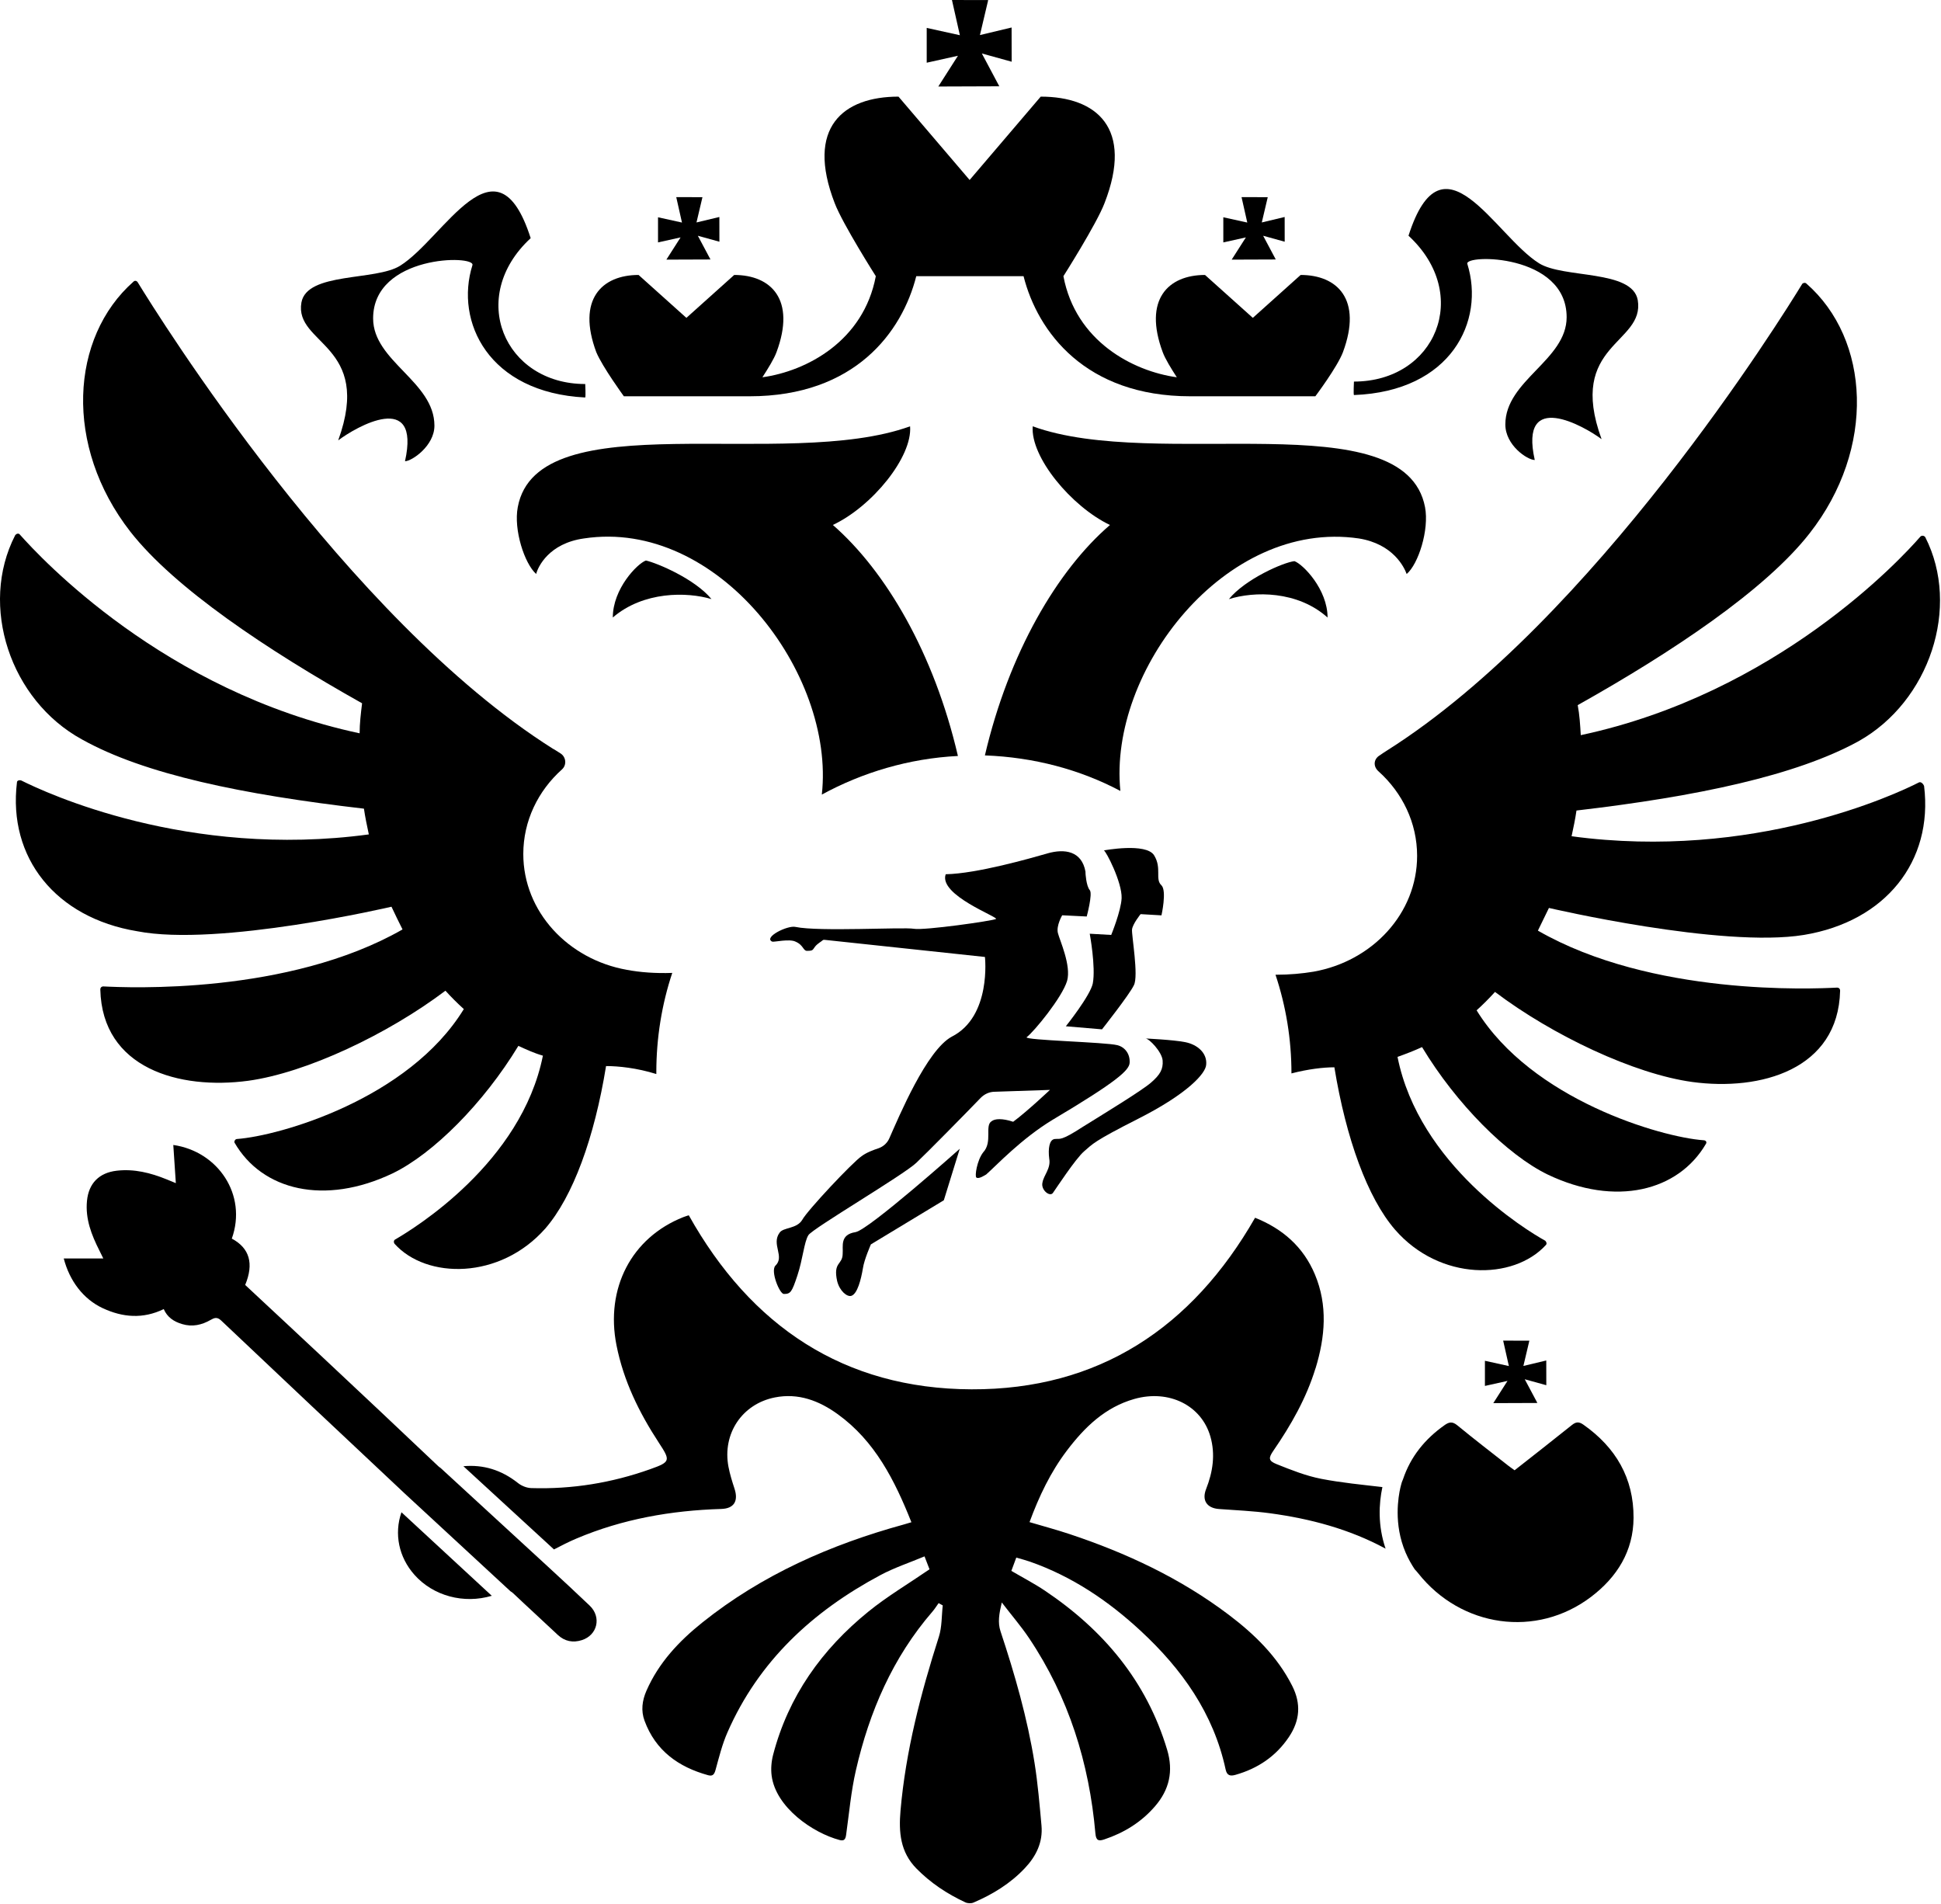
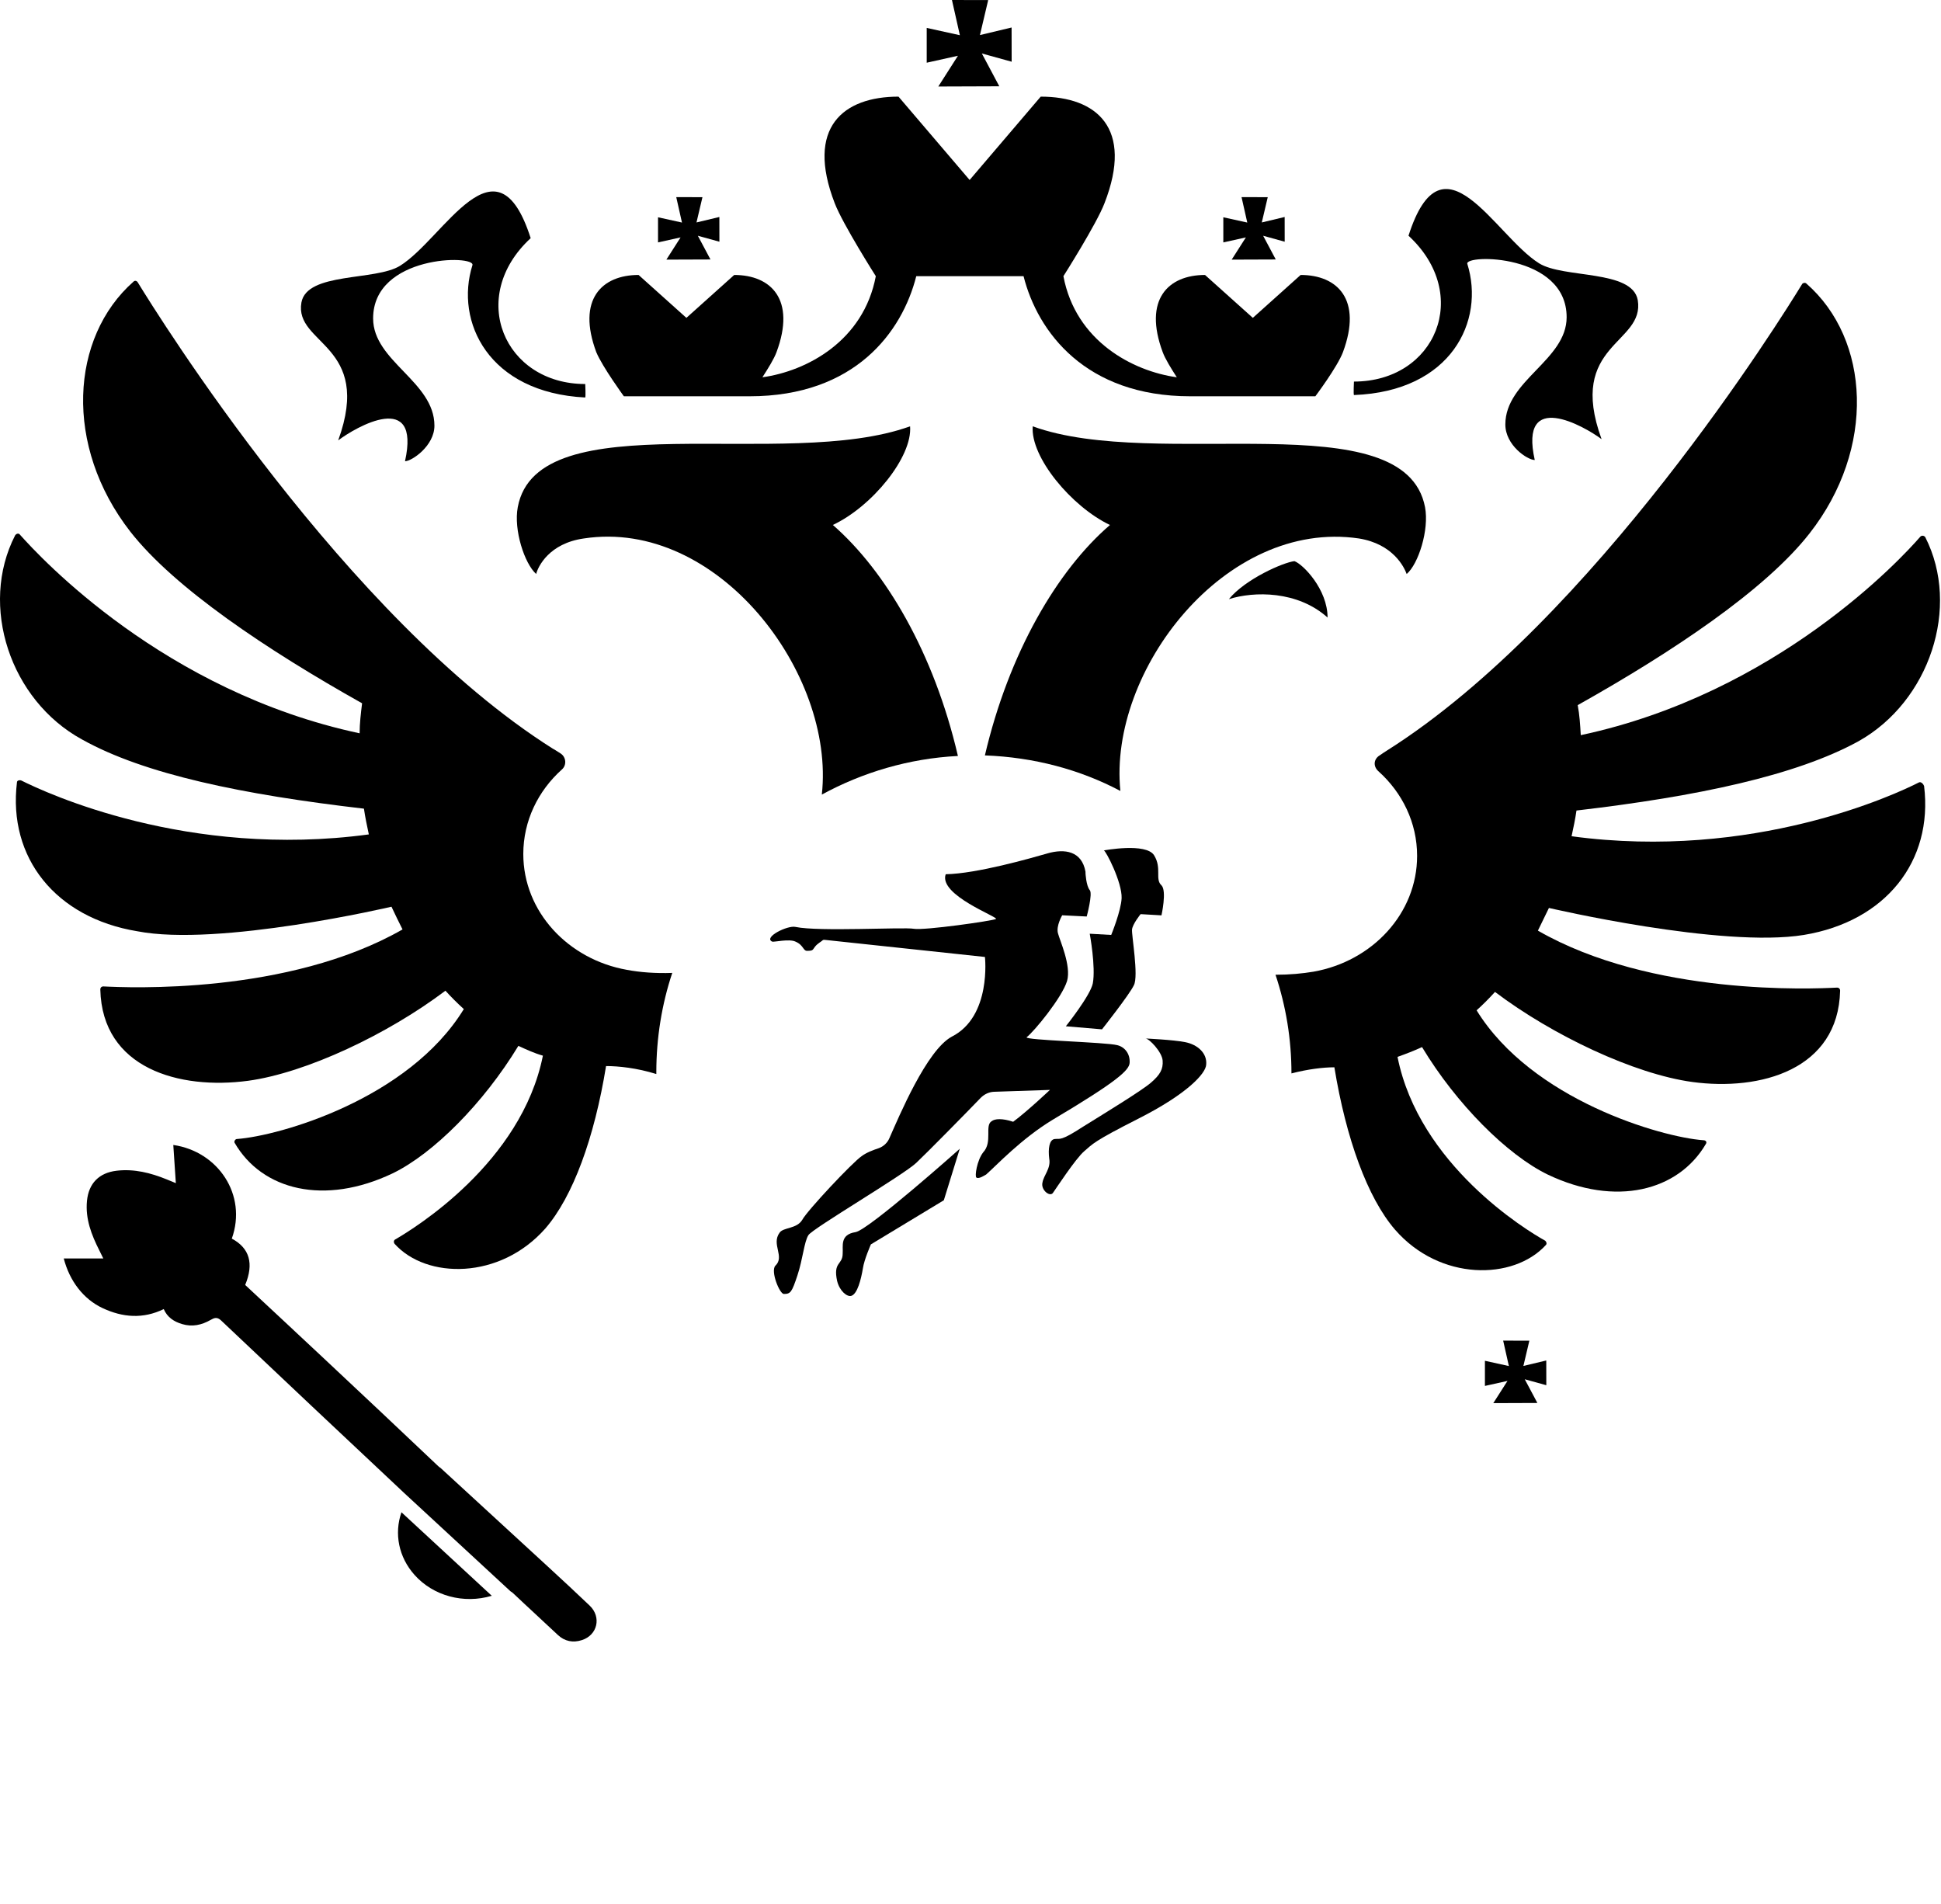
<svg xmlns="http://www.w3.org/2000/svg" width="1815" height="1780" viewBox="0 0 1815 1780" fill="none">
  <path d="M623.139 242.743L664.352 242.596C660.417 235.203 656.481 227.81 652.545 220.417C659.258 222.275 665.971 224.132 672.702 225.99C672.702 218.284 672.683 210.578 672.665 202.873C665.529 204.583 658.412 206.293 651.277 207.985C653.134 200.114 654.991 192.225 656.849 184.353C648.684 184.335 640.518 184.317 632.353 184.298C634.137 192.225 635.92 200.151 637.704 208.077C630.238 206.44 622.771 204.785 615.305 203.148C615.305 210.983 615.305 218.817 615.305 226.652L636.399 221.962L623.121 242.743H623.139Z" fill="black" />
  <path d="M1151.74 242.743L1192.95 242.596C1189.02 235.203 1185.08 227.81 1181.15 220.417C1187.86 222.275 1194.57 224.132 1201.3 225.99C1201.3 218.284 1201.28 210.578 1201.27 202.873C1194.13 204.583 1187.01 206.293 1179.88 207.985C1181.74 200.114 1183.59 192.225 1185.45 184.353C1177.29 184.335 1169.12 184.317 1160.95 184.298C1162.74 192.225 1164.52 200.151 1166.31 208.077C1158.84 206.44 1151.37 204.785 1143.91 203.148C1143.91 210.983 1143.91 218.817 1143.91 226.652L1165 221.962L1151.72 242.743H1151.74Z" fill="black" />
  <path d="M583.355 370.507H700.87C799.462 370.507 843.599 310.352 856.785 258.215H957.105C970.291 310.352 1015 370.507 1113.02 370.507H1229.97C1229.97 370.507 1250.6 343.013 1255.77 329.257C1274.1 279.989 1250.6 257.074 1216.21 257.074L1171.5 297.184L1126.79 257.074C1092.4 257.074 1068.9 279.989 1087.24 329.257C1089.54 335.565 1095.25 344.724 1100.42 352.742C1059.15 347.022 1005.84 318.94 994.383 258.215C994.383 258.215 1025.33 209.517 1032.78 190.041C1060.29 119.569 1025.33 90.346 973.16 90.346L906.679 168.267L840.179 90.346C788.593 90.346 753.044 118.999 780.556 190.041C788.005 209.517 818.956 258.215 818.956 258.215C807.499 318.94 754.184 347.022 712.916 352.742C718.084 344.724 723.803 335.547 726.102 329.257C744.456 279.989 720.934 257.074 686.544 257.074L641.837 297.184L597.13 257.074C562.739 257.074 539.236 279.989 557.572 329.257C563.309 343.013 583.373 370.507 583.373 370.507H583.355Z" fill="black" />
  <path d="M877.387 80.881L934.434 80.679C928.99 70.454 923.547 60.211 918.103 49.985C927.409 52.56 936.696 55.135 945.983 57.709C945.983 47.043 945.947 36.376 945.928 25.71C936.052 28.064 926.195 30.436 916.319 32.79C918.894 21.885 921.469 10.979 924.043 0.074C912.752 0.055 901.442 0.018 890.15 -3.05176e-05C892.614 10.979 895.097 21.958 897.561 32.919C887.226 30.639 876.89 28.377 866.555 26.096C866.555 36.947 866.555 47.779 866.555 58.629L895.759 52.137L877.387 80.9V80.881Z" fill="black" />
  <path d="M387.532 1472.38C405.223 1492.26 433.766 1499.77 459.862 1491.99L375.394 1413.9C368.387 1434.02 372.893 1455.94 387.55 1472.38H387.532Z" fill="black" />
  <path d="M316.221 411.752C332.846 399.154 393.608 364.194 378.712 431.227C385.02 431.227 406.224 416.901 406.224 397.996C406.224 356.746 348.901 337.84 348.901 297.73C348.901 238.145 444.642 238.145 441.773 247.892C425.148 300.599 456.669 367.063 547.243 371.642C547.813 370.502 547.243 359.044 547.243 359.044C471.566 359.044 436.605 277.685 496.227 222.679C464.117 122.414 415.401 222.679 374.133 248.462C351.2 262.789 286.998 254.182 281.849 282.834C274.971 322.374 348.919 321.785 316.239 411.752H316.221Z" fill="black" />
  <path d="M366.092 847.776C369.531 855.224 372.97 862.102 376.409 868.98C269.21 930.294 119.033 923.397 96.671 922.257C94.942 922.257 93.802 923.397 93.802 925.126C95.53 999.038 167.75 1019.08 231.951 1010.49C286.406 1003.05 362.634 966.946 416.518 926.266C421.686 931.986 427.406 937.724 433.714 943.443C382.128 1027.67 261.174 1062.04 221.616 1064.91C219.887 1064.91 218.747 1067.21 219.317 1068.35C245.1 1113.04 303.582 1127.37 367.213 1097C405.043 1078.67 452.049 1031.68 484.729 977.833C492.177 981.272 499.625 984.711 507.662 986.992C487.598 1087.26 387.296 1148.55 369.512 1158.87C368.372 1159.44 367.784 1161.15 368.942 1162.88C398.753 1196.11 467.534 1196.68 509.961 1148.55C535.762 1118.76 555.827 1063.75 566.714 996.72C578.171 996.72 595.366 998.449 613.72 1004.17V1002.44C613.72 970.349 618.888 938.846 628.616 909.623C613.131 910.193 598.235 909.053 586.208 906.754C531.183 897.007 489.326 852.318 489.326 798.471C489.326 767.538 503.083 739.456 525.445 719.41C530.025 715.401 529.455 707.953 524.305 704.514C521.436 702.785 519.137 701.075 516.857 699.934C323.683 577.895 147.704 294.865 128.78 263.932C127.64 262.222 125.912 262.222 124.771 263.362C65.738 315.499 59.43 416.904 121.902 497.124C163.171 549.831 249.735 607.706 338.579 657.544C337.439 666.703 336.281 676.45 336.281 685.608C153.424 646.657 37.619 521.179 18.713 499.974C17.573 498.246 15.274 498.834 14.134 500.544C-19.686 566.438 9.555 654.657 76.625 691.328C135.088 723.989 226.802 742.895 340.308 756.062C341.467 764.08 343.177 772.099 344.887 780.135C175.216 803.05 42.805 741.184 19.872 729.709C18.143 729.139 15.863 729.709 15.863 731.419C7.256 801.891 51.982 858.038 128.21 870.653C204.439 885.55 366.092 847.739 366.092 847.739V847.776Z" fill="black" />
  <path d="M95.824 1222.96C114.656 1231.85 133.819 1233.32 153.111 1223.94C156.458 1231.63 162.563 1235.63 170.214 1237.93C179.85 1240.84 188.623 1238.83 197.064 1234C200.319 1232.14 203.004 1231.04 206.719 1234.55C263.472 1288.3 320.372 1341.88 377.383 1395.36C377.493 1395.47 377.585 1395.56 377.695 1395.67L477.372 1487.81C478.218 1488.26 479.064 1488.89 479.983 1489.75C493.721 1502.78 507.735 1515.48 521.509 1528.49C528.13 1534.74 535.891 1536.04 544.056 1533.45C558.732 1528.78 562.594 1511.9 551.431 1501.21C538.796 1489.11 525.886 1477.23 512.296 1464.67L411.939 1372.44C411.24 1372 410.541 1371.49 409.787 1370.79C373.962 1336.76 337.917 1302.94 301.89 1269.16C277.706 1246.48 253.431 1223.92 229.266 1201.37C237.578 1181.35 233.367 1166.93 216.76 1158.04C231.399 1117.07 203.813 1076.5 162.048 1070.49C162.821 1082.11 163.593 1093.66 164.421 1106.18C160.669 1104.64 158.223 1103.63 155.759 1102.62C140.789 1096.55 125.47 1092.67 109.121 1094.56C92.643 1096.47 82.914 1106.37 81.332 1122.75C79.696 1139.64 85.562 1154.59 92.937 1169.17C94.059 1171.41 95.144 1173.66 96.597 1176.62H59.613C65.112 1197.79 78.022 1214.58 95.861 1223L95.824 1222.96Z" fill="black" />
  <path d="M1210.43 524.643C1200.12 525.783 1164.57 541.268 1149.1 560.173C1172.6 552.725 1213.3 552.155 1241.39 577.368C1241.39 551.015 1218.45 527.53 1210.43 524.661V524.643Z" fill="black" />
  <path d="M979.463 797.906C963.409 802.485 913.533 816.811 884.311 817.381C877.433 836.857 934.186 857.491 931.317 859.201C928.448 860.912 864.247 870.089 854.5 868.36C844.753 866.631 765.655 871.229 743.881 866.631C736.433 864.902 713.5 876.378 722.088 880.387C723.817 880.957 738.143 877.518 743.881 880.387C751.899 883.826 750.759 889.546 755.338 888.976C760.506 888.976 759.918 887.835 762.216 884.966C764.515 882.098 767.954 880.387 769.094 879.247C769.664 878.677 770.235 878.677 770.823 878.677L921 894.713C921 894.713 927.308 950.29 890.049 969.195C866.546 981.793 840.744 1043.68 831.585 1064.29C829.857 1068.3 826.418 1071.74 821.838 1073.45C816.671 1075.18 810.381 1077.46 805.783 1080.9C797.195 1086.64 754.768 1131.9 750.189 1140.48C745.04 1149.09 732.424 1147.36 728.985 1152.51C720.966 1163.4 734.152 1174.86 724.976 1183.44C720.396 1188.61 728.985 1209.8 732.994 1209.8C739.302 1209.8 740.442 1208.09 745.61 1192.6C750.759 1177.14 751.918 1161.08 755.927 1154.79C759.936 1148.48 844.771 1098.65 856.817 1087.19C866.564 1078.03 903.253 1040.77 917.009 1026.46C920.448 1023.02 925.028 1020.74 930.195 1020.74L981.781 1019.01C981.781 1019.01 960.576 1039.06 947.39 1048.81C937.073 1045.37 930.195 1045.94 927.326 1048.24C920.448 1052.25 928.467 1067.71 919.308 1077.46C913.57 1084.91 911.29 1099.8 913 1100.94C915.299 1102.67 921.018 1098.66 922.177 1098.08C931.924 1089.49 954.857 1064.84 984.079 1047.08C1044.84 1010.98 1055.73 1000.66 1056.3 993.802C1056.87 985.213 1051.72 978.905 1044.84 977.195C1033.95 974.326 957.707 972.616 960.006 969.747C966.884 964.579 993.256 932.506 997.836 917.04C1001.84 902.713 990.957 879.229 989.229 872.351C987.518 865.473 993.238 855.744 993.238 855.744L1016.17 856.884C1016.17 856.884 1021.91 835.68 1019.04 832.241C1015.6 828.232 1015.03 816.204 1015.03 816.204V815.064C1011.59 795.589 995.537 793.29 979.5 797.869L979.463 797.906Z" fill="black" />
  <path d="M782.829 1197.83C785.128 1206.98 792.006 1212.72 796.015 1211.56C801.753 1209.84 805.173 1196.1 806.902 1185.78C808.042 1177.76 814.35 1163.44 814.35 1163.44L882.561 1122.19L897.457 1074.06C897.457 1074.06 812.622 1149.68 800.006 1151.98C785.109 1154.28 788.548 1165.16 787.978 1172.02C787.978 1182.91 778.801 1179.47 782.811 1197.81L782.829 1197.83Z" fill="black" />
  <path d="M1270.64 503.434C1302.75 508.602 1313.07 530.358 1315.35 536.666C1326.23 527.507 1336.55 495.416 1332.54 474.212C1313.62 375.087 1082.04 440.98 965.687 398.59C963.388 427.242 1001.81 473.642 1037.91 490.837C988.601 533.227 943.324 610.577 920.961 706.263C966.827 707.992 1009.81 719.449 1047.65 739.495C1036.2 627.202 1145.67 485.099 1270.64 503.434Z" fill="black" />
  <path d="M984.571 1115.33C987.44 1111.32 1005.78 1083.24 1013.79 1076.38C1021.81 1069.5 1022.4 1067.22 1064.24 1046.02C1110.67 1022.53 1127.3 1003.63 1127.87 995.589C1129.01 984.701 1119.85 976.683 1108.38 974.384C1096.92 972.086 1071.12 970.945 1071.12 970.945C1074.56 970.945 1086.6 983.543 1087.17 991.58C1087.74 999.598 1084.87 1004.77 1076.28 1012.21C1067.68 1019.66 1033.88 1040.28 1012.65 1053.46C991.449 1067.22 991.449 1064.35 986.281 1064.92C981.113 1065.49 979.973 1074.08 981.113 1083.26C982.842 1092.41 975.946 1098.72 974.805 1105.6C973.077 1112.48 981.683 1119.36 984.552 1115.35L984.571 1115.33Z" fill="black" />
  <path d="M1039.06 874.13L1019 872.99C1019 872.99 1024.73 903.923 1021.87 919.408C1019.57 930.865 996.652 959.517 996.652 959.517L1030.47 962.386C1030.47 962.386 1056.27 929.725 1060.28 921.136C1064.86 912.548 1058 874.149 1058.55 868.999C1059.12 863.832 1066.57 854.673 1066.57 854.673L1086.07 855.813C1086.07 855.813 1091.23 832.899 1086.07 827.749C1079.76 822.012 1086.64 811.713 1079.19 799.686C1071.74 787.658 1032.18 795.106 1032.18 795.106C1033.91 795.106 1049.38 824.899 1048.81 839.795C1048.24 851.823 1039.06 874.167 1039.06 874.167V874.13Z" fill="black" />
-   <path d="M665.311 560.151C649.826 541.246 614.296 526.349 603.979 524.05C595.96 526.919 573.027 550.404 573.027 577.328C601.698 552.684 642.396 553.255 665.311 560.133V560.151Z" fill="black" />
  <path d="M851.011 398.576C734.066 440.966 502.492 375.091 484.157 474.198C480.148 495.402 490.465 526.905 501.352 536.652C503.081 529.774 513.398 508 546.059 503.42C671.023 484.515 781.072 629.469 768.474 742.902C806.304 722.267 849.871 709.1 895.737 706.801C873.374 610.545 828.096 533.765 778.791 490.804C815.48 473.609 853.31 427.21 851.011 398.558V398.576Z" fill="black" />
  <path d="M1372.07 246.741C1369.2 237.582 1464.94 236.994 1464.94 296.579C1464.94 336.689 1407.62 355.594 1407.62 396.844C1407.62 416.32 1428.25 430.076 1435.13 430.076C1420.22 363.612 1481.57 398.554 1497.62 410.6C1464.94 321.222 1538.32 321.792 1531.44 280.542C1526.28 251.89 1462.09 260.497 1439.16 246.171C1397.89 220.387 1349.16 120.122 1317.07 220.387C1376.69 275.393 1342.3 356.753 1266.05 356.753C1266.05 356.753 1265.48 368.78 1266.05 369.35C1357.19 365.911 1388.71 300.018 1372.09 246.741H1372.07Z" fill="black" />
  <path d="M1388.55 1295.77L1409.64 1291.08L1396.37 1311.86L1437.58 1311.71C1433.64 1304.32 1429.71 1296.93 1425.77 1289.54C1432.48 1291.39 1439.2 1293.25 1445.93 1295.11C1445.93 1287.4 1445.91 1279.7 1445.89 1271.99C1438.76 1273.7 1431.64 1275.41 1424.5 1277.1C1426.36 1269.23 1428.22 1261.34 1430.08 1253.47C1421.91 1253.45 1413.74 1253.44 1405.58 1253.42C1407.36 1261.34 1409.15 1269.27 1410.93 1277.2C1403.46 1275.56 1396 1273.9 1388.53 1272.27C1388.53 1280.1 1388.53 1287.94 1388.53 1295.77H1388.55Z" fill="black" />
-   <path d="M1350.71 1332.51C1332.46 1345.37 1319 1361.94 1311.92 1383.09C1311.61 1384.02 1311.26 1384.87 1310.89 1385.62C1310.38 1387.39 1309.86 1389.15 1309.44 1391.03C1307.62 1399.1 1302.89 1424.83 1314.4 1451.7C1316.89 1457.49 1319.85 1462.66 1322.9 1467.26C1324.06 1468.47 1325.18 1469.72 1326.21 1471.03C1366.21 1521.49 1436.65 1531.83 1487.83 1492.95C1512.1 1474.52 1527.37 1450.19 1527.51 1419.06C1527.7 1381.95 1510.82 1353.22 1480.58 1331.98C1476.31 1328.98 1473.59 1329.35 1469.73 1332.44C1452.11 1346.6 1434.27 1360.47 1416.27 1374.64C1414.14 1373.08 1412.11 1371.72 1410.2 1370.21C1394.35 1357.76 1378.35 1345.48 1362.79 1332.68C1358.23 1328.93 1355.18 1329.33 1350.71 1332.49V1332.51Z" fill="black" />
-   <path d="M1230.15 1279.35C1239.12 1250 1241.73 1220.53 1229.52 1191.46C1218.69 1165.66 1199.16 1148.72 1173.6 1138.55C1114.58 1241.55 1027.25 1299.41 908.37 1298.95C789.217 1298.51 702.12 1239.97 644.061 1136.21C642.571 1136.73 640.732 1137.26 638.949 1137.96C590.434 1157.16 565.957 1204.55 576.458 1257.7C583.06 1291.06 597.662 1320.74 616.071 1348.86C627.068 1365.65 627.087 1366.83 607.997 1373.62C572.062 1386.42 534.895 1392.49 496.716 1391.29C492.523 1391.16 487.705 1389.23 484.395 1386.6C468.781 1374.21 451.752 1369.17 433.324 1370.84L518.013 1448.65C525.074 1444.97 531.971 1441.44 539.033 1438.46C582.269 1420.16 627.712 1412.22 674.461 1410.8C686.378 1410.43 690.626 1403.45 686.837 1391.86C684.631 1385.11 682.497 1378.29 681.173 1371.34C675.325 1340.53 693.863 1312.6 724.575 1306.53C746.515 1302.19 765.935 1309.6 783.351 1322.2C818.274 1347.43 836.647 1384.08 852.242 1423.22C849.538 1424.03 847.46 1424.69 845.364 1425.26C776.767 1444.11 712.658 1472.25 656.714 1516.99C634.847 1534.48 615.905 1554.62 604.466 1580.8C600.457 1589.98 599.243 1599.4 602.682 1608.76C612.963 1636.77 634.388 1652.07 662.176 1659.75C666.461 1660.93 667.95 1658.95 669.109 1654.73C672.346 1642.95 675.307 1630.92 680.198 1619.77C709.476 1552.94 760.032 1506.4 823.313 1472.63C836.297 1465.7 850.495 1461.03 864.508 1455.14C866.807 1461.06 868.352 1465.05 869.179 1467.22C849.318 1480.85 829.566 1492.53 811.948 1506.84C768.546 1542.07 737.191 1585.88 722.92 1640.68C721.301 1646.94 720.713 1653.89 721.559 1660.25C725.476 1689.86 760.032 1713.71 785.227 1720.37C789.53 1721.51 790.67 1719.34 791.204 1715.4C794.017 1695.27 795.801 1674.87 800.344 1655.1C812.923 1600.37 834.716 1549.8 871.901 1506.8C874.034 1504.34 875.763 1501.52 877.676 1498.86C878.963 1499.56 880.25 1500.27 881.556 1500.97C880.434 1510.75 880.876 1521.02 877.952 1530.21C860.959 1583.36 846.927 1637.06 842.053 1692.88C840.306 1712.92 841.778 1731.53 856.895 1746.94C870.191 1760.48 885.639 1770.69 902.687 1778.61C904.82 1779.61 908.13 1779.73 910.264 1778.83C928.25 1771.13 944.764 1761.03 958.3 1746.67C968.838 1735.51 975.311 1722.47 973.877 1706.74C972.093 1687.21 970.474 1667.59 967.385 1648.24C960.672 1606.28 948.957 1565.52 935.587 1525.23C932.829 1516.93 934.263 1508.77 936.746 1498.23C946.236 1510.57 954.916 1520.63 962.272 1531.59C999.329 1586.85 1018.51 1648.33 1024.3 1714.23C1024.89 1720.98 1027.37 1721.51 1032.6 1719.76C1051.15 1713.57 1067.32 1703.6 1080.12 1688.7C1093.43 1673.24 1097.39 1656 1091.37 1635.92C1072.12 1571.74 1031.79 1523.96 977.076 1487.21C967.164 1480.56 956.479 1475.02 945.702 1468.7C947.21 1464.61 948.7 1460.62 950.318 1456.26C955.045 1457.66 959.072 1458.67 962.953 1460.03C1002.35 1473.79 1036.22 1496.61 1066.56 1524.71C1105.15 1560.43 1134.78 1601.93 1146.09 1654.46C1147.34 1660.27 1150.65 1660.71 1155.23 1659.41C1176.08 1653.52 1193.09 1642.12 1205.25 1624C1215.51 1608.7 1216.85 1593.02 1208.28 1576.11C1194.34 1548.58 1172.94 1527.86 1148.86 1509.65C1103.75 1475.56 1053.23 1451.91 999.789 1434.18C987.596 1430.13 975.164 1426.82 962.695 1423.12C971.614 1398.94 982.355 1376.39 997.6 1356.27C1014.19 1334.37 1033.39 1315.65 1060.83 1307.93C1092.99 1298.88 1123.46 1313.87 1131.83 1343.14C1136.6 1359.82 1134.11 1376.15 1127.82 1392.15C1123.61 1402.82 1128.58 1410.03 1139.87 1410.86C1155.78 1412.02 1171.78 1412.7 1187.56 1414.83C1225.22 1419.91 1261.71 1429.6 1295.31 1447.75C1295.42 1447.8 1295.53 1447.88 1295.64 1447.93C1288.26 1426.21 1289.33 1405.95 1292.66 1390.35C1273.57 1388.11 1254.41 1386.31 1235.59 1382.66C1221.32 1379.91 1207.45 1374.39 1193.86 1368.95C1185.97 1365.8 1186.01 1363.19 1190.74 1356.33C1207.23 1332.37 1221.54 1307.28 1230.11 1279.29L1230.15 1279.35Z" fill="black" />
  <path d="M1794.57 731.432C1772.21 742.89 1639.23 804.774 1469.56 781.859C1471.29 773.841 1473 765.823 1474.14 757.804C1587.05 744.618 1679.36 725.143 1737.82 693.051C1804.32 655.811 1833.54 567.573 1800.31 502.268C1799.17 500.539 1796.87 500.539 1795.73 501.698C1777.38 522.902 1661.02 648.362 1478.16 687.332C1477.59 677.585 1477.02 668.426 1475.3 659.268C1564.14 609.43 1650.7 551.555 1691.97 498.847C1754.46 419.217 1748.73 317.223 1689.1 265.086C1687.96 263.946 1685.66 264.516 1685.09 265.656C1666.19 296.589 1490.19 579.619 1297.02 701.658C1295.29 702.798 1292.44 704.527 1290.14 706.237C1284.4 709.676 1283.83 716.554 1289 721.134C1311.34 741.179 1325.12 769.262 1325.12 800.194C1325.12 854.042 1283.28 898.731 1228.24 908.478C1217.92 910.206 1205.89 911.347 1192.71 911.347C1202.45 940.569 1207.62 971.502 1207.62 1003.59C1223.09 999.584 1237.43 997.874 1247.75 997.874C1258.64 1064.34 1278.7 1119.91 1304.5 1149.71C1346.34 1197.83 1415.12 1197.26 1445.52 1164.03C1446.66 1162.89 1446.09 1161.16 1444.95 1160.02C1427.19 1150.28 1326.87 1088.98 1306.8 988.145C1314.82 985.277 1322.27 982.408 1329.73 978.987C1361.84 1032.26 1409.42 1079.82 1447.25 1098.16C1510.88 1128.52 1569.34 1113.62 1595.15 1069.51C1596.29 1067.78 1595.15 1066.07 1592.85 1066.07C1553.29 1063.2 1432.35 1028.26 1380.75 944.597C1386.49 939.447 1392.23 933.709 1397.95 927.402C1451.83 968.081 1528.06 1004.18 1582.51 1011.61C1646.14 1020.22 1718.95 1000.15 1720.66 926.243C1720.66 924.514 1719.52 923.374 1717.79 923.374C1694.86 924.514 1544.68 931.392 1438.07 870.097C1441.51 863.219 1444.95 855.771 1448.39 848.892C1448.39 848.892 1610.04 886.703 1686.84 874.106C1763.09 861.508 1807.8 805.362 1799.19 734.89C1798.05 732.021 1795.75 730.881 1794.61 731.451L1794.57 731.432Z" fill="black" />
</svg>